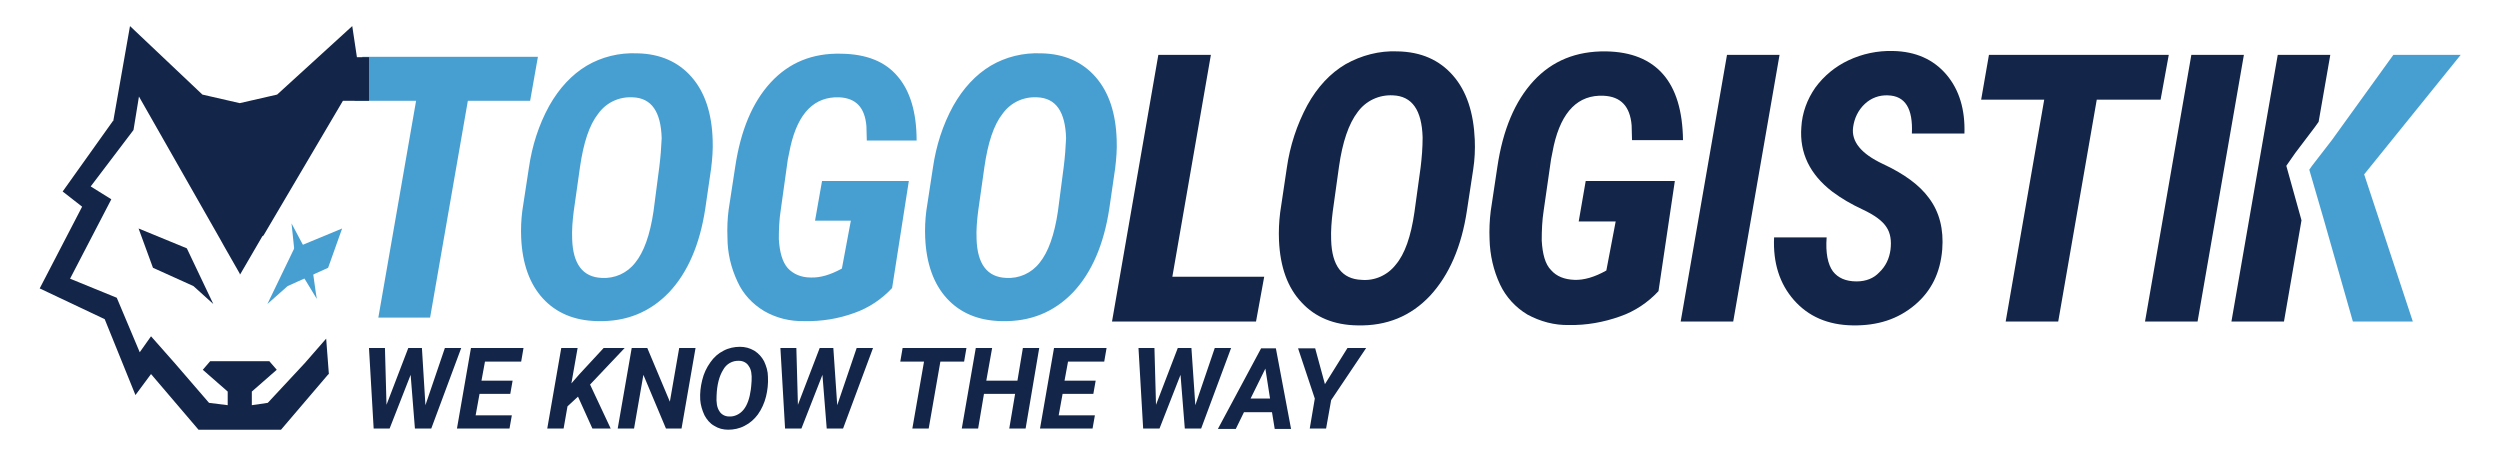
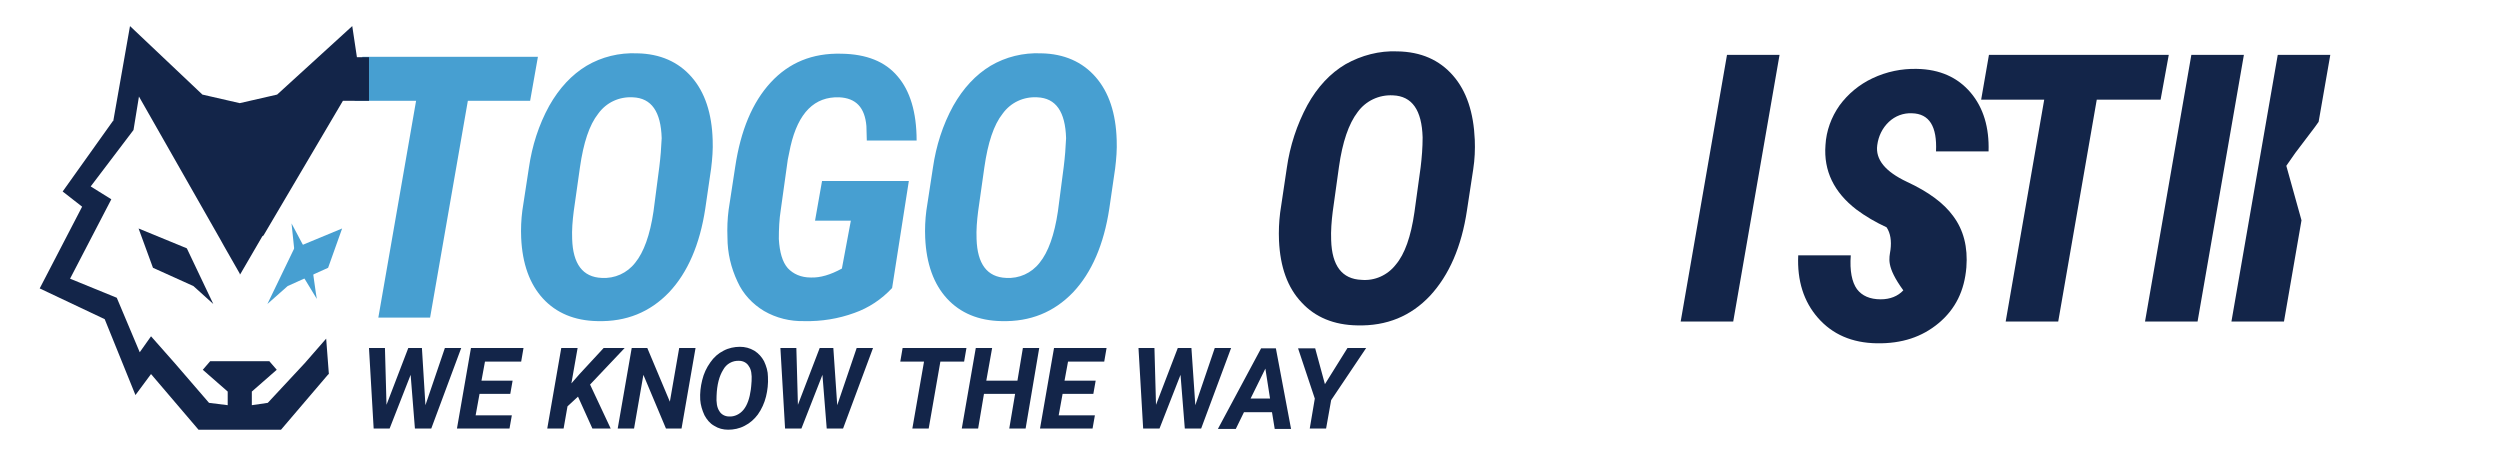
<svg xmlns="http://www.w3.org/2000/svg" version="1.1" id="Layer_1" x="0px" y="0px" viewBox="0 0 642.3 119.9" style="enable-background:new 0 0 642.3 119.9;" xml:space="preserve">
  <style type="text/css">
	.st0{fill:#479FD1;}
	.st1{fill:#132549;}
</style>
  <g>
    <g>
      <path id="Path_12010_00000150090002519159808650000017300173113642731955_" class="st0" d="M136.2,25.9h-16l-9.7,55.7H97.2    l9.7-55.7H91.1l2-11.3h45.1L136.2,25.9z M153.5,82.5c-5.9-0.1-10.6-2.1-14-5.8s-5.3-8.9-5.6-15.6c-0.1-2.3,0-4.7,0.3-7l1.7-11.1    c0.8-5.5,2.5-10.9,5.2-15.8c2.6-4.6,5.8-8,9.6-10.3c3.9-2.3,8.4-3.4,13-3.2c5.9,0.1,10.6,2.2,14,6.1s5.2,9.3,5.4,16.2    c0.1,2.4-0.1,4.9-0.4,7.3l-1.5,10.3c-1.4,9.2-4.5,16.4-9.3,21.5C167,80.2,160.9,82.7,153.5,82.5z M169.4,42.8    c0.3-2.4,0.5-4.9,0.6-7.3c-0.2-6.8-2.6-10.3-7.4-10.5c-3.5-0.2-6.8,1.3-8.9,4.2c-2.3,2.9-3.8,7.5-4.7,13.8l-1.6,11.3    c-0.3,2.4-0.5,4.7-0.4,7.1c0.2,6.4,2.7,9.8,7.6,10c3.3,0.2,6.5-1.2,8.6-3.9c2.2-2.7,3.8-7.1,4.7-13.2L169.4,42.8z M229.2,74    c-2.7,2.9-6,5.1-9.7,6.4c-4.1,1.5-8.5,2.2-12.8,2.1c-3.7,0.1-7.3-0.8-10.4-2.6c-3-1.8-5.4-4.4-6.8-7.5c-1.7-3.6-2.6-7.4-2.6-11.4    c-0.1-2.4,0-4.8,0.3-7.1l1.7-11.1c1.4-9.3,4.4-16.5,9.1-21.6c4.7-5.1,10.7-7.6,18.2-7.4c6.4,0.1,11.2,2,14.4,5.8    c3.2,3.7,4.9,9.2,4.9,16.5l-12.8,0l-0.1-3.7c-0.4-4.8-2.7-7.2-7-7.4c-6.3-0.2-10.5,3.9-12.5,12.6l-0.7,3.4l-1.8,12.9    c-0.4,2.5-0.5,5-0.5,7.5c0.2,3.4,0.9,5.9,2.3,7.5c1.4,1.5,3.4,2.4,5.9,2.4c2.4,0.1,5.1-0.7,8-2.3l2.3-12.3h-9.2l1.8-10.2h22.3    L229.2,74z M257.3,82.5c-5.9-0.1-10.6-2.1-14-5.8c-3.4-3.7-5.3-8.9-5.6-15.6c-0.1-2.3,0-4.7,0.3-7l1.7-11.1    c0.8-5.5,2.5-10.9,5.2-15.8c2.6-4.6,5.8-8,9.6-10.3c3.9-2.3,8.4-3.4,13-3.2c5.9,0.1,10.6,2.2,14,6.1c3.4,3.9,5.2,9.3,5.4,16.2    c0.1,2.4-0.1,4.9-0.4,7.3l-1.5,10.3c-1.4,9.2-4.5,16.4-9.3,21.5C270.8,80.2,264.7,82.7,257.3,82.5L257.3,82.5z M273.3,42.8    c0.3-2.4,0.5-4.9,0.6-7.3c-0.2-6.8-2.6-10.3-7.4-10.5c-3.5-0.2-6.8,1.3-8.9,4.2c-2.3,2.9-3.8,7.5-4.7,13.8l-1.6,11.3    c-0.3,2.4-0.5,4.7-0.4,7.1c0.2,6.4,2.7,9.8,7.6,10c3.3,0.2,6.5-1.2,8.6-3.9c2.2-2.7,3.8-7.1,4.7-13.2L273.3,42.8z" />
    </g>
    <g>
-       <polygon class="st1" points="301.2,71.1 324.8,71.1 322.7,82.6 285.7,82.6 297.6,14.1 311.1,14.1   " />
      <path class="st1" d="M378.9,35.9c-0.3-7-2.1-12.5-5.6-16.5c-3.5-4-8.2-6.1-14.3-6.2c-4.6-0.2-9.2,1-13.3,3.3    c-3.9,2.3-7.2,5.8-9.8,10.5c-2.7,5-4.5,10.5-5.3,16.2l-1.7,11.4c-0.3,2.4-0.4,4.8-0.3,7.2c0.3,6.8,2.2,12.1,5.8,15.9    c3.5,3.8,8.3,5.8,14.3,5.9v0c7.6,0.2,13.8-2.4,18.7-7.6c4.9-5.3,8.1-12.6,9.5-22l1.6-10.5C378.9,40.9,379,38.4,378.9,35.9z     M365,42.9l-1.6,11.6c-0.9,6.3-2.5,10.8-4.8,13.5c-2.1,2.7-5.4,4.2-8.8,3.9c-5-0.2-7.6-3.6-7.8-10.2c-0.1-2.4,0.1-4.9,0.4-7.3    l1.6-11.5c0.9-6.4,2.5-11.1,4.8-14.1c2.1-2.9,5.5-4.5,9.1-4.3c4.9,0.2,7.4,3.8,7.6,10.8C365.5,37.9,365.3,40.4,365,42.9z" />
-       <path class="st1" d="M426.1,74.8c-2.7,2.9-6.1,5.2-9.9,6.5c-4.2,1.5-8.7,2.3-13.1,2.2c-3.7,0.1-7.4-0.9-10.7-2.7    c-3-1.8-5.5-4.5-7-7.7c-1.7-3.6-2.6-7.6-2.7-11.6c-0.1-2.4,0-4.9,0.3-7.3l1.7-11.3c1.4-9.5,4.5-16.9,9.3-22.1s11-7.7,18.6-7.6    c6.5,0.1,11.4,2.1,14.7,5.9c3.3,3.8,5,9.4,5.1,16.9l-13.1,0l-0.1-3.8c-0.4-4.9-2.8-7.4-7.2-7.6c-6.5-0.3-10.8,4-12.8,12.8    l-0.7,3.5l-1.9,13.2c-0.4,2.6-0.5,5.1-0.5,7.7c0.2,3.5,0.9,6.1,2.4,7.6c1.4,1.6,3.4,2.4,6,2.5c2.4,0.1,5.2-0.7,8.2-2.4l2.4-12.6    h-9.5l1.8-10.4h22.9L426.1,74.8z" />
      <polygon class="st1" points="445.3,82.6 431.8,82.6 443.7,14.1 457.2,14.1   " />
-       <path class="st1" d="M485.7,64.2c0.3-2.3,0-4.3-1-5.8c-1-1.6-3-3.1-6.2-4.6c-2.8-1.3-5.4-2.8-7.8-4.6c-5.7-4.4-8.4-9.9-7.9-16.5    c0.2-3.7,1.5-7.2,3.6-10.2c2.2-3,5.1-5.4,8.5-7c3.6-1.7,7.5-2.5,11.4-2.4c5.9,0.1,10.5,2.2,13.8,6.1c3.3,3.9,4.8,9,4.6,15.1    l-13.5,0c0.3-6.4-1.7-9.7-6.2-9.8c-2.2-0.1-4.3,0.7-5.9,2.2c-1.7,1.6-2.7,3.7-3,6c-0.5,3.7,2.1,6.8,7.6,9.4    c5.6,2.6,9.5,5.5,11.9,8.8c2.7,3.6,3.8,8,3.4,13.2c-0.5,6-2.8,10.7-7.1,14.3s-9.5,5.3-15.9,5.2c-6.4-0.1-11.4-2.3-15.1-6.5    s-5.4-9.6-5.1-16.1l13.5,0c-0.3,4,0.3,6.9,1.6,8.7c1.3,1.7,3.3,2.6,6.1,2.6c2.4,0,4.4-0.8,5.8-2.3    C484.5,68.4,485.4,66.4,485.7,64.2z" />
+       <path class="st1" d="M485.7,64.2c0.3-2.3,0-4.3-1-5.8c-2.8-1.3-5.4-2.8-7.8-4.6c-5.7-4.4-8.4-9.9-7.9-16.5    c0.2-3.7,1.5-7.2,3.6-10.2c2.2-3,5.1-5.4,8.5-7c3.6-1.7,7.5-2.5,11.4-2.4c5.9,0.1,10.5,2.2,13.8,6.1c3.3,3.9,4.8,9,4.6,15.1    l-13.5,0c0.3-6.4-1.7-9.7-6.2-9.8c-2.2-0.1-4.3,0.7-5.9,2.2c-1.7,1.6-2.7,3.7-3,6c-0.5,3.7,2.1,6.8,7.6,9.4    c5.6,2.6,9.5,5.5,11.9,8.8c2.7,3.6,3.8,8,3.4,13.2c-0.5,6-2.8,10.7-7.1,14.3s-9.5,5.3-15.9,5.2c-6.4-0.1-11.4-2.3-15.1-6.5    s-5.4-9.6-5.1-16.1l13.5,0c-0.3,4,0.3,6.9,1.6,8.7c1.3,1.7,3.3,2.6,6.1,2.6c2.4,0,4.4-0.8,5.8-2.3    C484.5,68.4,485.4,66.4,485.7,64.2z" />
      <polygon class="st1" points="555.1,25.6 538.7,25.6 528.8,82.6 515.3,82.6 525.2,25.6 509,25.6 511,14.1 557.2,14.1   " />
      <polygon class="st1" points="564.6,82.6 551.1,82.6 563,14.1 576.5,14.1   " />
      <polygon class="st1" points="587.4,42.6 589.7,39.3 594.7,32.7 595.7,31.3 598.7,14.1 585.2,14.1 573.3,82.6 586.8,82.6     591.3,56.6   " />
-       <polygon class="st0" points="614.9,14.1 599.1,36 594,42.6 593.3,43.6 597,56.3 597,56.3 604.5,82.6 619.9,82.6 607.4,44.8     632.2,14.1   " />
    </g>
    <path id="Path_12008_00000127023722584811816380000000115159034873263025_" class="st1" d="M109.3,104.1l5-14.7h4.2l-7.7,20.7h-4.2   l-1.1-13.8l-5.4,13.8H96l-1.2-20.7h4.1l0.4,14.6l5.6-14.6h3.5L109.3,104.1z M131.1,101.2h-7.9l-1,5.5h9.3l-0.6,3.4h-13.5l3.6-20.7   h13.5l-0.6,3.5h-9.3l-0.9,4.9h8L131.1,101.2z M148.5,101.9l-2.7,2.5l-1,5.7h-4.2l3.6-20.7h4.2l-1.6,9.1l2.1-2.4l6.2-6.7h5.4   l-8.9,9.4l5.3,11.3h-4.7L148.5,101.9z M175.1,110.1h-4l-5.8-13.8l-2.4,13.8h-4.2l3.6-20.7h4l5.8,13.8l2.4-13.8h4.2L175.1,110.1z    M187.1,110.4c-1.3,0-2.5-0.3-3.6-1c-1.1-0.6-1.9-1.6-2.5-2.7c-0.6-1.3-1-2.6-1.1-4c-0.1-1.7,0.1-3.4,0.5-5   c0.4-1.7,1.1-3.2,2.1-4.6c0.9-1.3,2-2.3,3.4-3c1.3-0.7,2.8-1,4.2-1c1.3,0,2.5,0.3,3.7,1c1.1,0.7,1.9,1.6,2.5,2.7c0.6,1.3,1,2.6,1,4   c0.1,1.7-0.1,3.5-0.5,5.1c-0.4,1.6-1.1,3.2-2.1,4.6c-0.9,1.2-2,2.2-3.4,2.9C190,110.1,188.5,110.4,187.1,110.4L187.1,110.4z    M193,99.2l0.1-1.3c0.1-1.7-0.1-3-0.7-3.8c-0.5-0.9-1.5-1.4-2.5-1.4c-1.7-0.1-3.3,0.8-4.1,2.3c-1,1.6-1.6,3.8-1.7,6.7   c-0.1,1.7,0.1,3,0.7,3.9c0.5,0.9,1.5,1.4,2.5,1.4c1.4,0.1,2.8-0.6,3.7-1.7c1-1.2,1.6-3,1.9-5.2L193,99.2z M215.1,104.1l5-14.7h4.2   l-7.7,20.7h-4.2l-1.1-13.8l-5.4,13.8h-4.2l-1.2-20.7h4.1L205,104l5.6-14.6h3.5L215.1,104.1z M247.7,92.9h-6.1l-3,17.2h-4.2l3-17.2   h-6.1l0.6-3.5h16.4L247.7,92.9z M263.5,110.1h-4.2l1.5-8.9h-8l-1.5,8.9h-4.2l3.6-20.7h4.2l-1.5,8.4h8l1.4-8.4h4.2L263.5,110.1z    M280.9,101.2H273l-1,5.5h9.3l-0.6,3.4h-13.5l3.6-20.7h13.5l-0.6,3.5h-9.3l-0.9,4.9h8L280.9,101.2z M307.1,104.1l5-14.7h4.2   l-7.7,20.7h-4.2l-1.1-13.8l-5.4,13.8h-4.2l-1.2-20.7h4.1L297,104l5.6-14.6h3.5L307.1,104.1z M326.8,105.9h-7.2l-2.1,4.3h-4.6   l11.1-20.7h3.8l3.9,20.7h-4.2L326.8,105.9z M321.3,102.4h5l-1.2-7.7L321.3,102.4z M340.4,98.7l5.8-9.3h4.8l-9,13.4l-1.3,7.3h-4.2   l1.3-7.7l-4.3-12.9l4.4,0L340.4,98.7z" />
  </g>
  <g>
    <g>
      <polygon class="st1" points="91.7,14.7 90.5,6.7 71.2,24.3 61.6,26.5 52,24.3 33.4,6.7 29.1,31.1 29,31.1 16.1,49.2 21.1,53.1     10.2,74.1 26.9,82 34.8,101.5 38.8,96.1 51,110.4 61.5,110.4 61.7,110.4 72.2,110.4 84.4,96.1 84.5,96.2 83.8,87 78.3,93.3     68.8,103.5 64.7,104.1 64.7,100.6 71.1,95 69.2,92.8 65.4,92.8 61.7,92.8 61.5,92.8 57.8,92.8 54,92.8 52.1,95 58.5,100.6     58.5,104.1 53.7,103.5 44.9,93.3 38.8,86.4 35.9,90.5 30,76.5 30,76.5 18,71.6 28.6,51.2 23.3,47.9 34.3,33.4 35.7,24.8     56.6,61.5 56.6,61.5 57.6,63.3 61.6,70.3 61.6,70.3 61.7,70.5 67.4,60.7 67.7,60.5 88.1,25.9 89,25.9 94.8,25.9 94.8,14.7   " />
      <polygon class="st1" points="61.6,70.4 61.5,70.3 61.5,70.5   " />
    </g>
    <g>
      <polygon class="st1" points="54.8,78.1 48,63.8 35.6,58.7 39.3,68.8 49.7,73.5   " />
      <g>
        <polygon class="st0" points="68.7,78.1 75.6,63.8 87.9,58.7 84.3,68.8 73.9,73.5    " />
        <path class="st0" d="M81.4,76.8C81.3,76.6,80,67,80,67l-5.1-9.6l1.1,10.5L81.4,76.8z" />
      </g>
    </g>
  </g>
</svg>